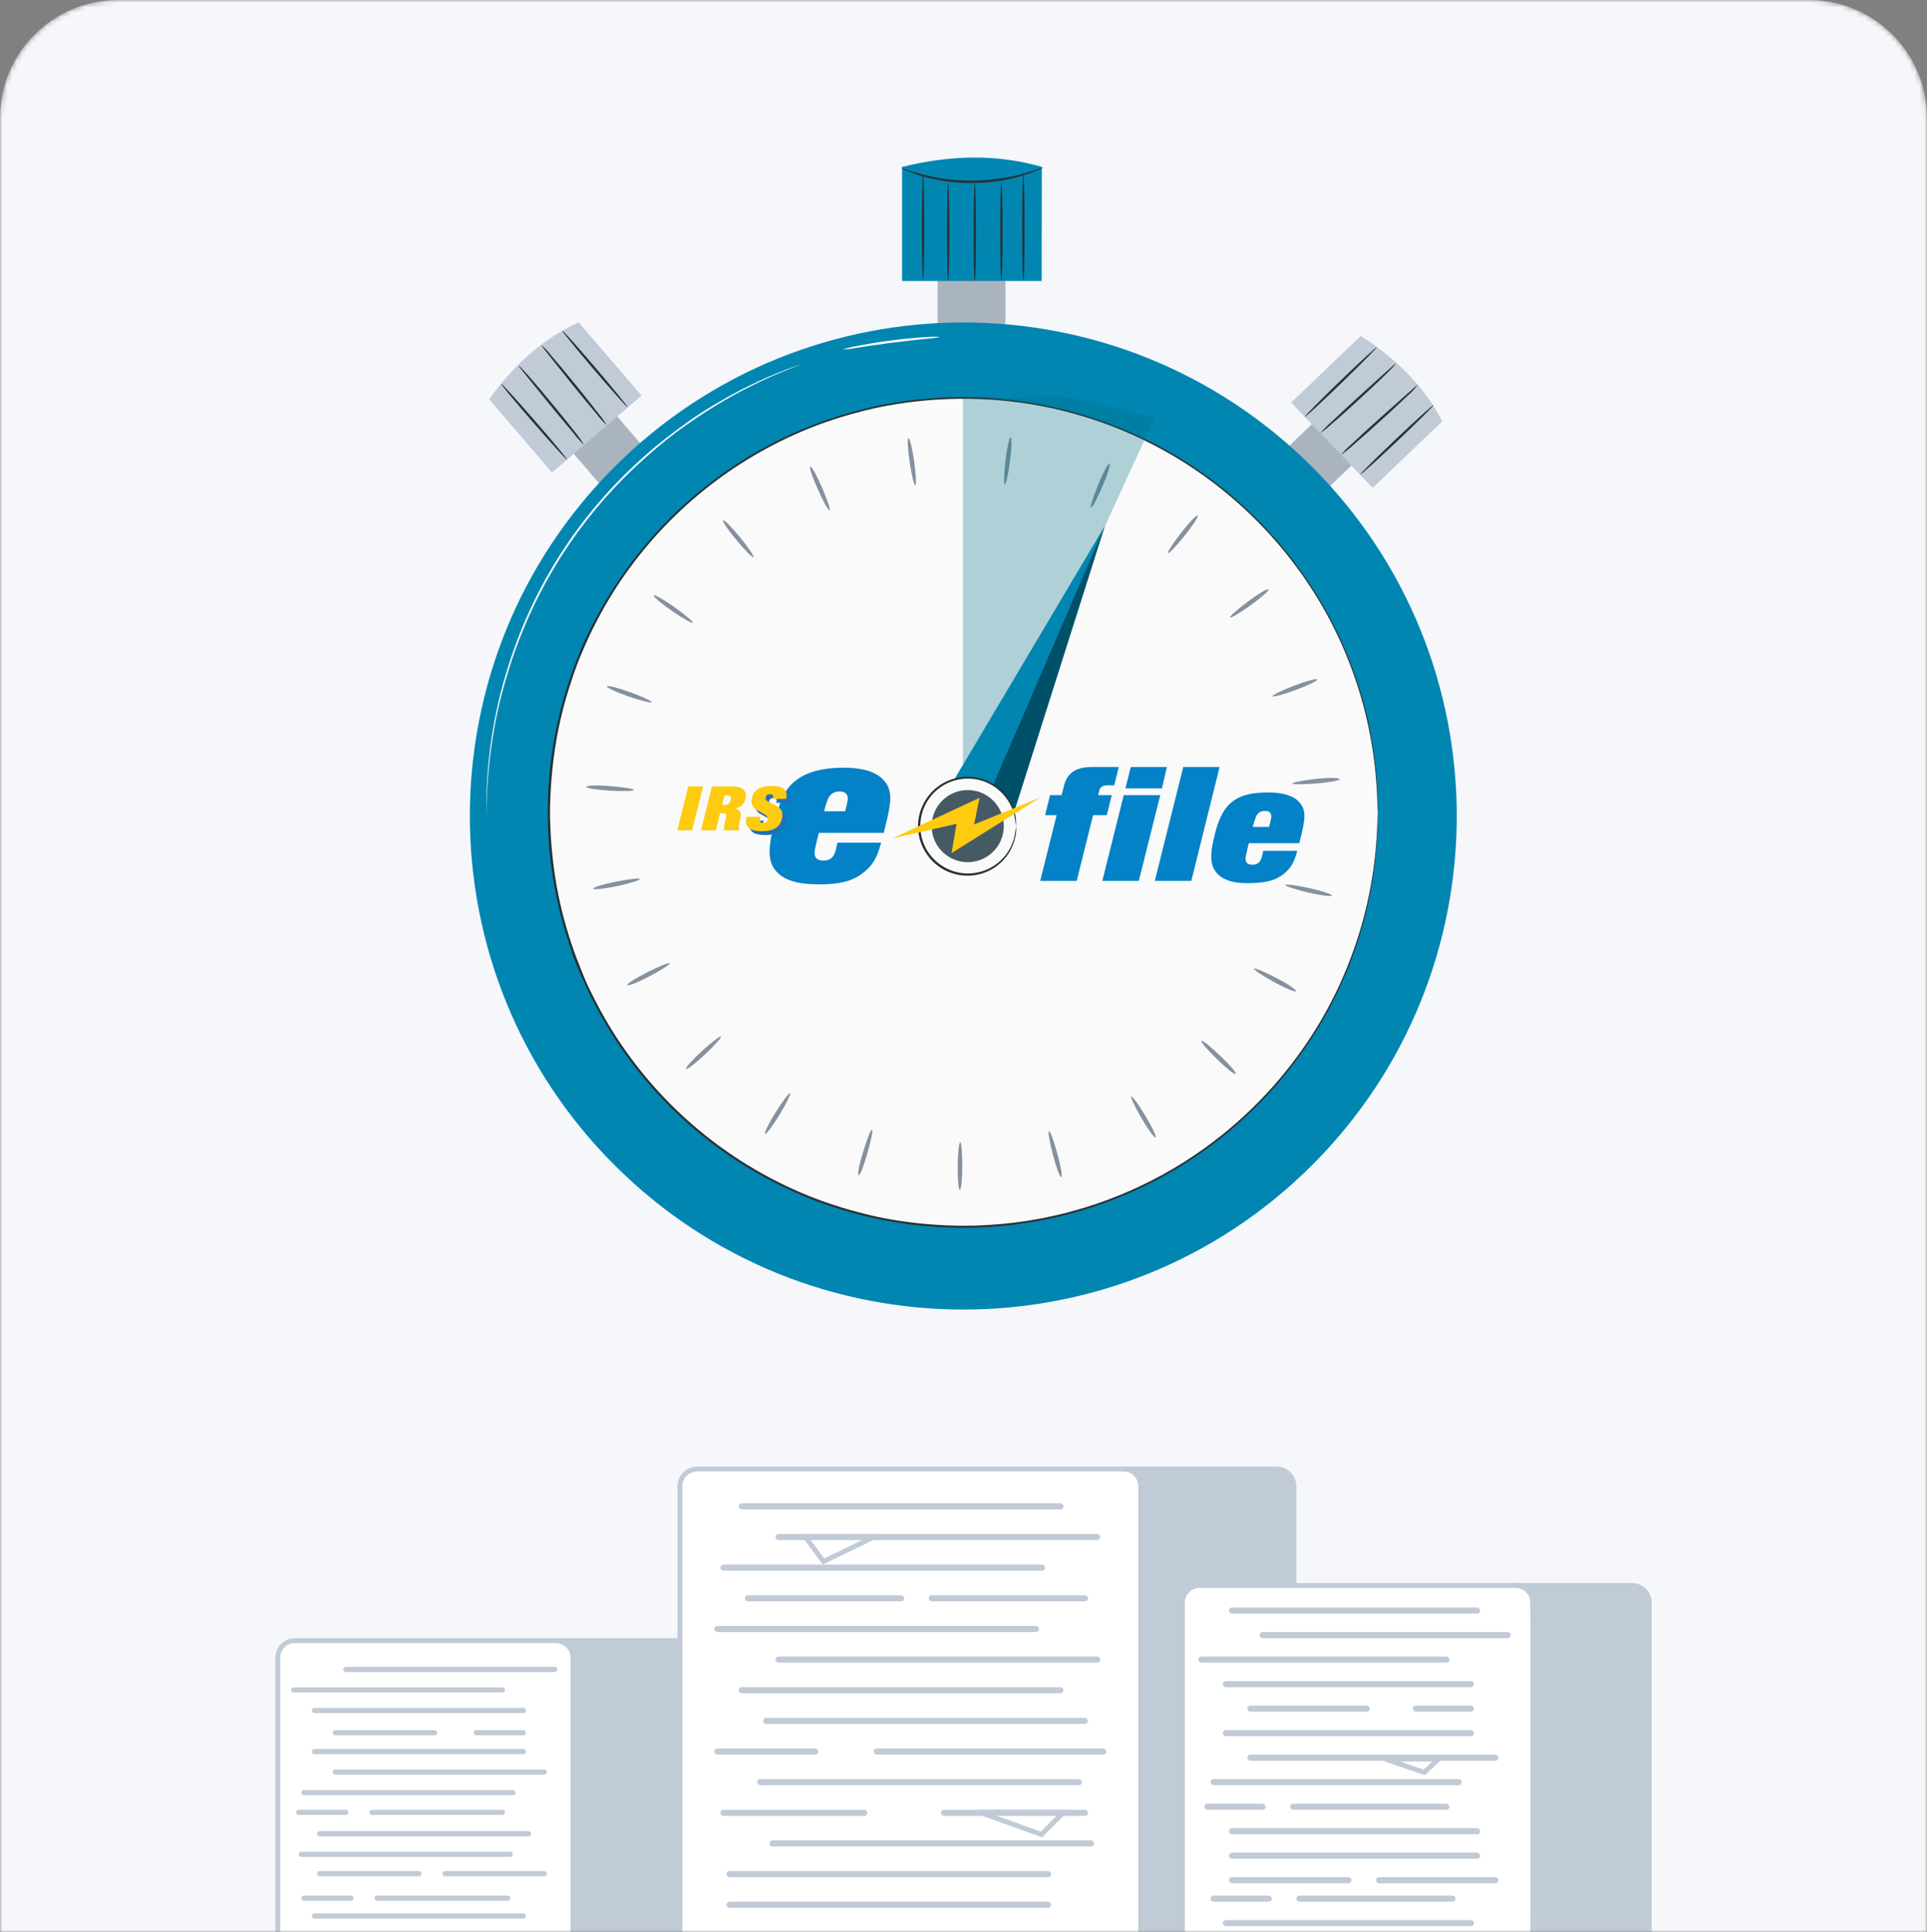
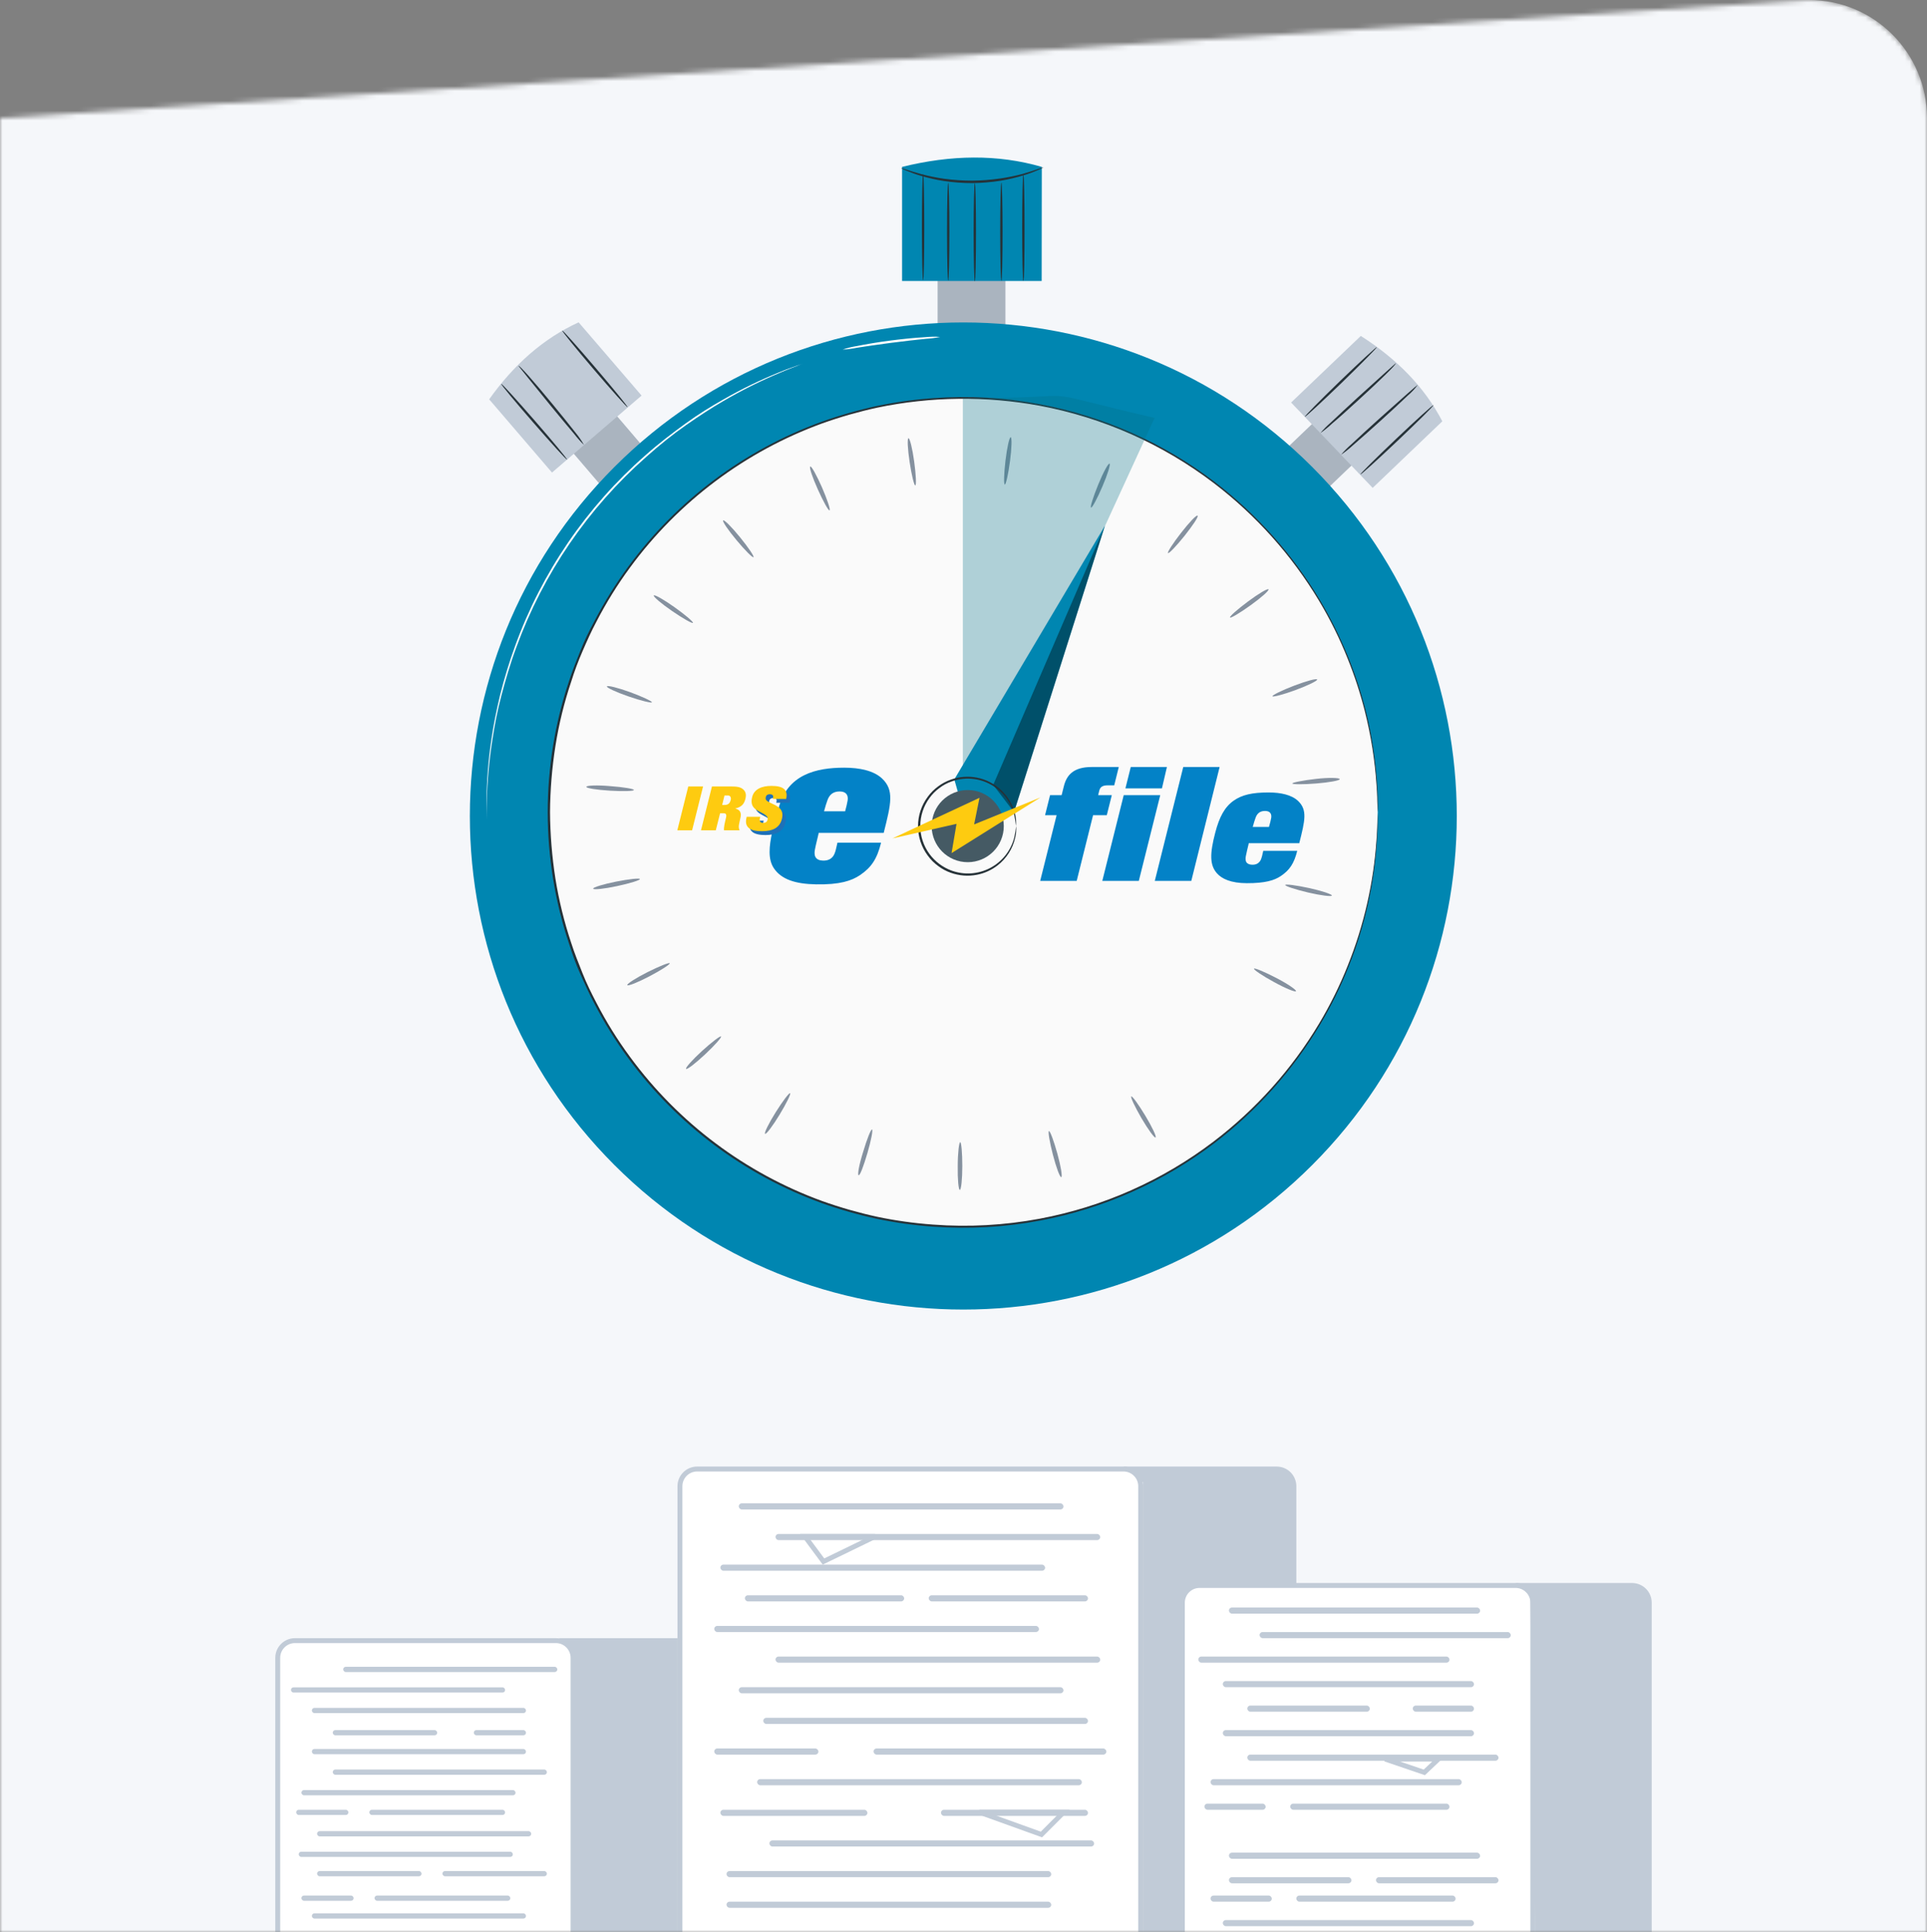
<svg xmlns="http://www.w3.org/2000/svg" width="392" height="393" viewBox="0 0 392 393" fill="none">
  <rect x="0" y="0" width="392" height="393" fill="#808080" stroke="none" />
  <mask id="mask0_508_12907" style="mask-type:alpha" maskUnits="userSpaceOnUse" x="0" y="0" width="392" height="393">
-     <path d="M0 24C0 10.745 10.745 0 24 0L368 0C381.255 0 392 10.745 392 24V393H0L0 24Z" fill="#F5F7FA" />
+     <path d="M0 24L368 0C381.255 0 392 10.745 392 24V393H0L0 24Z" fill="#F5F7FA" />
  </mask>
  <g mask="url(#mask0_508_12907)">
    <path d="M0 24C0 10.745 10.745 0 24 0L368 0C381.255 0 392 10.745 392 24V393H0L0 24Z" fill="#F5F7FA" />
    <path d="M138.316 302.279C138.316 300.346 139.883 298.779 141.816 298.779H228.546C230.479 298.779 232.046 300.346 232.046 302.279V395.002H138.316V302.279Z" fill="white" stroke="#C1CBD7" />
    <rect x="150.281" y="305.758" width="66.061" height="1.246" rx="0.623" fill="#C1CBD7" />
    <rect x="157.758" y="311.99" width="66.061" height="1.246" rx="0.623" fill="#C1CBD7" />
    <rect x="146.541" y="318.222" width="66.061" height="1.246" rx="0.623" fill="#C1CBD7" />
    <rect x="151.527" y="324.456" width="32.407" height="1.246" rx="0.623" fill="#C1CBD7" />
    <rect x="188.922" y="324.456" width="32.407" height="1.246" rx="0.623" fill="#C1CBD7" />
    <rect x="145.295" y="330.687" width="66.061" height="1.246" rx="0.623" fill="#C1CBD7" />
    <rect x="157.758" y="336.919" width="66.061" height="1.246" rx="0.623" fill="#C1CBD7" />
    <rect x="150.281" y="343.15" width="66.061" height="1.246" rx="0.623" fill="#C1CBD7" />
    <rect x="154.02" y="361.848" width="66.061" height="1.246" rx="0.623" fill="#C1CBD7" />
    <rect x="156.514" y="374.312" width="66.061" height="1.246" rx="0.623" fill="#C1CBD7" />
    <rect x="147.789" y="380.545" width="66.061" height="1.246" rx="0.623" fill="#C1CBD7" />
    <rect x="147.789" y="386.777" width="66.061" height="1.246" rx="0.623" fill="#C1CBD7" />
    <path d="M216.381 368.58L211.85 373.111L199.263 368.58H216.381Z" stroke="#C1CBD7" />
    <path d="M163.738 312.49L167.519 317.591L178.021 312.49H163.738Z" stroke="#C1CBD7" />
    <rect x="146.541" y="368.08" width="29.915" height="1.246" rx="0.623" fill="#C1CBD7" />
    <rect x="191.414" y="368.08" width="29.915" height="1.246" rx="0.623" fill="#C1CBD7" />
    <rect x="155.268" y="349.383" width="66.061" height="1.246" rx="0.623" fill="#C1CBD7" />
    <rect x="177.701" y="355.616" width="47.365" height="1.246" rx="0.623" fill="#C1CBD7" />
    <rect x="145.295" y="355.616" width="21.189" height="1.246" rx="0.623" fill="#C1CBD7" />
    <path d="M228.547 298.279H248.127H259.708C261.917 298.279 263.708 300.07 263.708 302.279V395.502H232.547V301.5L228.547 298.279Z" fill="#C1CBD7" />
    <path d="M56.5 337.179C56.5 335.246 58.067 333.679 60 333.679H113.076C115.009 333.679 116.576 335.246 116.576 337.179V395.001H56.5V337.179Z" fill="white" stroke="#C1CBD7" />
    <rect x="69.812" y="339.002" width="43.564" height="1.063" rx="0.531" fill="#C1CBD7" />
    <rect x="59.188" y="343.18" width="43.564" height="1.063" rx="0.531" fill="#C1CBD7" />
    <rect x="63.438" y="347.359" width="43.564" height="1.063" rx="0.531" fill="#C1CBD7" />
    <rect x="63.438" y="355.717" width="43.564" height="1.063" rx="0.531" fill="#C1CBD7" />
    <rect x="67.688" y="359.896" width="43.564" height="1.063" rx="0.531" fill="#C1CBD7" />
    <rect x="64.5" y="372.432" width="43.564" height="1.063" rx="0.531" fill="#C1CBD7" />
    <rect x="60.762" y="376.61" width="43.564" height="1.063" rx="0.531" fill="#C1CBD7" />
    <rect x="63.438" y="389.146" width="43.564" height="1.063" rx="0.531" fill="#C1CBD7" />
    <rect x="64.5" y="380.544" width="21.251" height="1.063" rx="0.531" fill="#C1CBD7" />
    <rect x="90" y="380.544" width="21.251" height="1.063" rx="0.531" fill="#C1CBD7" />
    <rect x="61.312" y="364.074" width="43.564" height="1.063" rx="0.531" fill="#C1CBD7" />
    <rect x="60.25" y="368.079" width="10.625" height="1.063" rx="0.531" fill="#C1CBD7" />
    <rect x="61.312" y="385.528" width="10.625" height="1.063" rx="0.531" fill="#C1CBD7" />
    <rect x="75.127" y="368.079" width="27.626" height="1.063" rx="0.531" fill="#C1CBD7" />
    <rect x="76.188" y="385.528" width="27.626" height="1.063" rx="0.531" fill="#C1CBD7" />
    <rect x="67.688" y="351.875" width="21.251" height="1.063" rx="0.531" fill="#C1CBD7" />
    <rect x="96.377" y="351.875" width="10.625" height="1.063" rx="0.531" fill="#C1CBD7" />
    <path d="M113.627 333.179H127.222H137.816V395.501H116.627V335.5L113.627 333.179Z" fill="#C1CBD7" />
    <path d="M240.523 325.962C240.523 324.029 242.09 322.462 244.023 322.462H308.317C310.25 322.462 311.817 324.029 311.817 325.962V395.002H240.523V325.962Z" fill="white" stroke="#C1CBD7" />
    <rect x="249.994" y="326.948" width="51.104" height="1.246" rx="0.623" fill="#C1CBD7" />
    <rect x="256.227" y="331.934" width="51.104" height="1.246" rx="0.623" fill="#C1CBD7" />
    <rect x="243.762" y="336.919" width="51.104" height="1.246" rx="0.623" fill="#C1CBD7" />
    <rect x="248.748" y="341.905" width="51.104" height="1.246" rx="0.623" fill="#C1CBD7" />
    <rect x="248.748" y="351.877" width="51.104" height="1.246" rx="0.623" fill="#C1CBD7" />
    <rect x="253.732" y="356.862" width="51.104" height="1.246" rx="0.623" fill="#C1CBD7" />
-     <rect x="249.994" y="371.819" width="51.104" height="1.246" rx="0.623" fill="#C1CBD7" />
    <path d="M292.605 357.772L289.74 360.478L281.784 357.772H292.605Z" stroke="#C1CBD7" />
    <rect x="249.994" y="376.806" width="51.104" height="1.246" rx="0.623" fill="#C1CBD7" />
    <rect x="248.748" y="390.516" width="51.104" height="1.246" rx="0.623" fill="#C1CBD7" />
    <rect x="249.994" y="381.791" width="24.929" height="1.246" rx="0.623" fill="#C1CBD7" />
    <rect x="279.908" y="381.791" width="24.929" height="1.246" rx="0.623" fill="#C1CBD7" />
    <rect x="246.254" y="361.849" width="51.104" height="1.246" rx="0.623" fill="#C1CBD7" />
    <rect x="245.008" y="366.834" width="12.464" height="1.246" rx="0.623" fill="#C1CBD7" />
    <rect x="246.254" y="385.53" width="12.464" height="1.246" rx="0.623" fill="#C1CBD7" />
    <rect x="262.457" y="366.834" width="32.407" height="1.246" rx="0.623" fill="#C1CBD7" />
    <rect x="263.703" y="385.53" width="32.407" height="1.246" rx="0.623" fill="#C1CBD7" />
    <rect x="253.732" y="346.891" width="24.929" height="1.246" rx="0.623" fill="#C1CBD7" />
    <rect x="287.387" y="346.891" width="12.464" height="1.246" rx="0.623" fill="#C1CBD7" />
    <path d="M308.316 321.962H324.158H331.999C334.208 321.962 335.999 323.753 335.999 325.962V395.502H312.316L311.316 324.5L308.316 321.962Z" fill="#C1CBD7" />
    <path d="M122.862 81.529L114.004 89.105L125.828 102.929L134.686 95.353L122.862 81.529Z" fill="#AAB4BF" />
    <path d="M130.517 80.453L112.29 96.111L99.508 81.216C104.535 74.159 110.53 68.835 117.708 65.558L130.517 80.453Z" fill="#C1CBD7" />
    <path d="M115.362 93.487C115.259 93.58 112.178 90.191 108.473 85.937C104.768 81.682 101.845 78.163 101.956 78.07C102.068 77.977 105.14 81.366 108.845 85.62C112.55 89.874 115.464 93.403 115.362 93.487Z" fill="#263238" />
    <path d="M118.807 90.507C118.07 89.791 117.386 89.022 116.759 88.208C115.53 86.765 113.864 84.763 112.03 82.529L107.375 76.795L105.979 75.054C105.644 74.626 105.467 74.43 105.467 74.402C105.653 74.235 108.753 77.763 112.421 82.222C114.283 84.456 115.884 86.495 117.076 87.994C117.726 88.779 118.305 89.62 118.807 90.507Z" fill="#263238" />
-     <path d="M123.462 86.532C122.714 85.817 122.02 85.049 121.386 84.232C120.148 82.771 118.472 80.732 116.629 78.47L111.974 72.642L110.578 70.864C110.397 70.652 110.235 70.425 110.094 70.185C110.893 70.845 111.612 71.599 112.235 72.428C113.492 73.871 115.186 75.9 117.02 78.163C118.854 80.425 120.502 82.501 121.675 84.018C122.34 84.804 122.938 85.645 123.462 86.532Z" fill="#263238" />
    <path d="M127.661 82.808C127.559 82.892 124.496 79.475 120.819 75.174C117.142 70.873 114.256 67.308 114.358 67.215C114.461 67.122 117.514 70.547 121.191 74.858C124.868 79.168 127.764 82.724 127.661 82.808Z" fill="#263238" />
    <path d="M278.849 90.938L270.797 82.512L257.646 95.079L265.698 103.506L278.849 90.938Z" fill="#AAB4BF" />
    <path d="M279.234 99.23L262.645 81.868L276.823 68.323C284.121 72.978 289.763 78.684 293.403 85.685L279.234 99.23Z" fill="#C1CBD7" />
    <path d="M265.42 84.782C265.327 84.68 268.539 81.422 272.597 77.502C276.656 73.583 280.045 70.483 280.11 70.576C280.175 70.669 276.991 73.928 272.933 77.856C268.874 81.785 265.513 84.875 265.42 84.782Z" fill="#263238" />
    <path d="M268.586 88.087C269.247 87.305 269.97 86.577 270.746 85.909C272.114 84.605 274.032 82.827 276.164 80.872L281.647 75.91L283.313 74.421C283.714 74.067 283.909 73.89 283.937 73.881C284.114 74.058 280.753 77.344 276.49 81.235C274.358 83.181 272.403 84.959 270.969 86.16C270.227 86.864 269.43 87.508 268.586 88.087Z" fill="#263238" />
    <path d="M272.793 92.491C273.463 91.702 274.194 90.967 274.981 90.294C276.368 88.981 278.313 87.194 280.482 85.239L286.068 80.268L287.772 78.778C287.98 78.593 288.197 78.419 288.423 78.257C287.808 79.092 287.095 79.852 286.301 80.519C284.923 81.85 282.977 83.647 280.818 85.602C278.658 87.557 276.666 89.326 275.232 90.555C274.47 91.262 273.655 91.909 272.793 92.491Z" fill="#263238" />
    <path d="M276.73 96.502C276.637 96.399 279.896 93.169 284.001 89.268C288.106 85.368 291.514 82.296 291.607 82.398C291.7 82.5 288.442 85.731 284.336 89.622C280.231 93.513 276.824 96.585 276.73 96.502Z" fill="#263238" />
    <path d="M204.527 50.71H190.73V72.242H204.527V50.71Z" fill="#AAB4BF" />
    <path d="M211.901 57.152H183.508V33.944C193.459 31.486 202.955 31.337 211.929 33.944L211.901 57.152Z" fill="#0086B1" />
    <path d="M212.262 34.036C211.93 34.245 211.577 34.419 211.21 34.558C210.238 34.986 209.24 35.353 208.222 35.656C206.697 36.126 205.142 36.493 203.567 36.755C201.655 37.058 199.722 37.22 197.786 37.239C195.851 37.242 193.918 37.099 192.005 36.811C190.431 36.567 188.876 36.215 187.35 35.759C186.331 35.461 185.33 35.103 184.353 34.688C183.983 34.56 183.63 34.388 183.301 34.176C183.301 34.092 184.865 34.735 187.443 35.424C188.957 35.824 190.492 36.134 192.042 36.355C193.937 36.611 195.846 36.742 197.758 36.745C199.671 36.724 201.581 36.575 203.474 36.299C205.017 36.075 206.546 35.765 208.054 35.368C210.698 34.614 212.225 33.953 212.262 34.036Z" fill="#263238" />
    <path d="M192.89 57.087C192.76 57.087 192.648 52.628 192.648 47.135C192.648 41.643 192.76 37.184 192.89 37.184C193.021 37.184 193.133 41.633 193.133 47.135C193.133 52.637 193.03 57.087 192.89 57.087Z" fill="#263238" />
    <path d="M198.301 57.218C198.17 57.218 198.059 52.74 198.059 47.219C198.059 41.699 198.17 37.23 198.301 37.23C198.431 37.23 198.543 41.699 198.543 47.219C198.543 52.74 198.44 57.218 198.301 57.218Z" fill="#263238" />
    <path d="M203.707 57.134C203.577 57.134 203.465 52.656 203.465 47.136C203.465 41.615 203.577 37.138 203.707 37.138C203.837 37.138 203.949 41.615 203.949 47.136C203.949 52.656 203.847 57.134 203.707 57.134Z" fill="#263238" />
    <path d="M208.178 57.133C208.038 57.133 207.936 52.292 207.936 46.325C207.936 40.358 208.038 35.517 208.178 35.517C208.317 35.517 208.42 40.358 208.42 46.325C208.42 52.292 208.345 57.133 208.178 57.133Z" fill="#263238" />
    <path d="M187.781 56.993C187.651 56.993 187.539 52.152 187.539 46.185C187.539 40.218 187.651 35.377 187.781 35.377C187.911 35.377 188.023 40.218 188.023 46.185C188.023 52.152 187.921 56.993 187.781 56.993Z" fill="#263238" />
    <path d="M266.943 236.943C306.145 197.741 306.145 134.183 266.943 94.981C227.742 55.779 164.183 55.779 124.981 94.981C85.779 134.183 85.779 197.741 124.981 236.943C164.183 276.145 227.742 276.145 266.943 236.943Z" fill="#0086B1" />
    <path d="M195.961 249.473C242.522 249.473 280.267 211.728 280.267 165.168C280.267 118.607 242.522 80.862 195.961 80.862C149.401 80.862 111.656 118.607 111.656 165.168C111.656 211.728 149.401 249.473 195.961 249.473Z" fill="#FAFAFA" />
    <path d="M280.267 165.167C280.267 165.167 280.267 164.711 280.201 163.808C280.136 162.905 280.201 161.555 280.025 159.796C279.692 154.663 278.888 149.571 277.623 144.585C276.711 140.986 275.557 137.453 274.169 134.009C272.538 129.904 270.577 125.937 268.304 122.149C262.744 112.894 255.479 104.779 246.893 98.233C236.472 90.305 224.342 84.924 211.471 82.519C200.561 80.512 189.366 80.642 178.506 82.901C174.693 83.729 170.936 84.802 167.261 86.113C151.62 91.81 138.015 102.011 128.162 115.428C125.59 118.922 123.299 122.614 121.31 126.469C120.277 128.396 119.392 130.397 118.517 132.408C117.642 134.419 116.86 136.504 116.199 138.627C114.77 142.874 113.699 147.234 112.997 151.66C112.29 156.134 111.92 160.656 111.889 165.186C111.922 169.719 112.289 174.243 112.987 178.722C113.7 183.146 114.771 187.504 116.19 191.755C116.86 193.868 117.698 195.916 118.508 197.964C119.318 200.012 120.295 201.986 121.301 203.913C123.29 207.77 125.584 211.462 128.162 214.954C138.012 228.376 151.618 238.579 167.261 244.278C170.936 245.589 174.693 246.662 178.506 247.49C182.225 248.267 185.991 248.792 189.78 249.063C197.031 249.611 204.323 249.211 211.471 247.872C224.342 245.467 236.472 240.086 246.893 232.157C255.481 225.615 262.747 217.499 268.304 208.242C270.575 204.453 272.536 200.486 274.169 196.382C277.476 188.151 279.452 179.446 280.025 170.595C280.183 168.835 280.155 167.485 280.201 166.582C280.248 165.679 280.267 165.214 280.267 165.214C280.267 165.214 280.267 165.679 280.267 166.582C280.267 167.485 280.267 168.835 280.136 170.595C279.627 179.471 277.687 188.207 274.392 196.465C272.771 200.59 270.816 204.575 268.546 208.381C263 217.683 255.733 225.843 247.135 232.427C236.677 240.404 224.499 245.823 211.573 248.253C204.393 249.61 197.067 250.023 189.78 249.482C185.973 249.212 182.188 248.686 178.451 247.909C174.614 247.083 170.836 246.008 167.14 244.688C151.406 238.968 137.719 228.716 127.808 215.224C125.221 211.713 122.917 208.003 120.919 204.127C119.876 202.191 118.983 200.161 118.07 198.141C117.158 196.121 116.413 194.026 115.743 191.895C114.315 187.626 113.238 183.249 112.522 178.806C111.045 169.792 111.045 160.599 112.522 151.585C113.241 147.161 114.318 142.802 115.743 138.552C116.423 136.42 117.26 134.363 118.08 132.306C118.899 130.248 119.876 128.265 120.919 126.329C122.924 122.455 125.231 118.745 127.817 115.232C137.724 101.742 151.408 91.492 167.14 85.778C170.833 84.459 174.608 83.383 178.441 82.556C182.181 81.779 185.97 81.254 189.78 80.983C197.064 80.442 204.387 80.855 211.564 82.212C224.493 84.631 236.674 90.052 247.125 98.038C255.724 104.626 262.99 112.79 268.537 122.093C272.707 129.116 275.842 136.704 277.846 144.622C279.088 149.625 279.864 154.733 280.164 159.88C280.304 161.639 280.257 162.989 280.295 163.892C280.332 164.795 280.267 165.167 280.267 165.167Z" fill="#263238" />
    <path d="M266.1 181.524C263.493 180.91 261.445 180.23 261.445 179.997C261.445 179.764 263.661 180.044 266.277 180.612C268.893 181.179 270.932 181.868 270.932 182.138C270.932 182.408 268.688 182.129 266.1 181.524Z" fill="#85919F" />
    <path d="M259.146 199.724C256.791 198.439 254.985 197.22 255.097 197.015C255.208 196.81 257.219 197.657 259.584 198.877C261.948 200.096 263.764 201.353 263.633 201.595C263.503 201.837 261.492 201.018 259.146 199.724Z" fill="#85919F" />
-     <path d="M247.557 215.402C245.639 213.54 244.215 211.883 244.383 211.678C244.55 211.473 246.244 212.861 248.199 214.704C250.154 216.547 251.56 218.195 251.374 218.428C251.188 218.66 249.465 217.273 247.557 215.402Z" fill="#85919F" />
    <path d="M232.196 227.411C230.856 225.093 229.925 223.119 230.13 222.998C230.335 222.877 231.619 224.646 232.997 226.936C234.375 229.226 235.306 231.2 235.073 231.349C234.84 231.497 233.546 229.71 232.196 227.411Z" fill="#85919F" />
    <path d="M214.184 234.848C213.513 232.25 213.15 230.1 213.383 230.044C213.616 229.988 214.37 232.027 215.087 234.606C215.803 237.184 216.157 239.335 215.887 239.409C215.617 239.484 214.854 237.436 214.184 234.848Z" fill="#85919F" />
    <path d="M194.827 237.157C194.827 234.476 195.097 232.307 195.33 232.307C195.562 232.307 195.758 234.485 195.758 237.157C195.758 239.829 195.525 242.007 195.255 242.007C194.985 242.007 194.78 239.847 194.827 237.157Z" fill="#85919F" />
    <path d="M175.594 234.243C176.357 231.673 177.158 229.653 177.391 229.718C177.623 229.783 177.214 231.925 176.46 234.503C175.706 237.082 174.933 239.158 174.663 239.028C174.393 238.897 174.784 236.812 175.594 234.243Z" fill="#85919F" />
    <path d="M157.787 226.228C159.211 223.966 160.524 222.225 160.729 222.346C160.933 222.467 159.965 224.431 158.578 226.721C157.191 229.011 155.869 230.743 155.636 230.603C155.404 230.464 156.362 228.499 157.787 226.228Z" fill="#85919F" />
    <path d="M142.808 213.753C144.791 211.947 146.532 210.625 146.681 210.802C146.83 210.979 145.396 212.599 143.441 214.433C141.486 216.267 139.764 217.589 139.568 217.393C139.373 217.198 140.834 215.559 142.808 213.753Z" fill="#85919F" />
    <path d="M131.712 197.723C134.104 196.523 136.134 195.713 136.236 195.917C136.339 196.122 134.514 197.305 132.14 198.552C129.766 199.799 127.746 200.609 127.616 200.358C127.486 200.107 129.329 198.934 131.712 197.723Z" fill="#85919F" />
    <path d="M125.324 179.31C127.958 178.788 130.127 178.556 130.174 178.788C130.22 179.021 128.135 179.664 125.519 180.222C122.903 180.781 120.725 181.013 120.669 180.743C120.613 180.473 122.717 179.831 125.324 179.31Z" fill="#85919F" />
    <path d="M124.142 159.889C126.814 160.084 128.965 160.438 128.955 160.671C128.946 160.904 126.758 160.969 124.086 160.811C121.415 160.652 119.255 160.308 119.274 160.029C119.292 159.749 121.471 159.647 124.142 159.889Z" fill="#85919F" />
    <path d="M128.191 140.778C130.714 141.709 132.687 142.64 132.613 142.836C132.538 143.031 130.416 142.528 127.883 141.653C125.351 140.778 123.378 139.866 123.462 139.605C123.545 139.345 125.677 139.866 128.191 140.778Z" fill="#85919F" />
    <path d="M137.232 123.509C139.411 125.063 141.068 126.478 140.956 126.674C140.844 126.869 138.927 125.789 136.72 124.272C134.514 122.755 132.857 121.339 132.996 121.107C133.136 120.874 135.045 121.954 137.232 123.509Z" fill="#85919F" />
    <path d="M150.553 109.284C152.238 111.36 153.457 113.166 153.28 113.325C153.103 113.483 151.549 111.928 149.836 109.871C148.123 107.814 146.894 106.017 147.108 105.84C147.322 105.663 148.868 107.208 150.553 109.284Z" fill="#85919F" />
    <path d="M167.217 99.137C168.278 101.595 168.977 103.661 168.753 103.792C168.53 103.922 167.469 101.986 166.37 99.546C165.272 97.107 164.573 95.041 164.825 94.892C165.076 94.743 166.128 96.689 167.217 99.137Z" fill="#85919F" />
    <path d="M185.966 93.859C186.329 96.512 186.44 98.69 186.198 98.727C185.956 98.764 185.444 96.642 185.044 93.998C184.644 91.354 184.532 89.167 184.802 89.129C185.072 89.092 185.603 91.205 185.966 93.859Z" fill="#85919F" />
    <path d="M205.46 93.794C205.106 96.447 204.631 98.579 204.399 98.551C204.166 98.523 204.222 96.335 204.538 93.682C204.855 91.029 205.329 88.888 205.599 88.925C205.869 88.963 205.814 91.132 205.46 93.794Z" fill="#85919F" />
    <path d="M224.255 98.942C223.203 101.409 222.169 103.327 221.946 103.234C221.722 103.141 222.383 101.065 223.398 98.579C224.413 96.093 225.455 94.185 225.707 94.297C225.958 94.408 225.316 96.484 224.255 98.942Z" fill="#85919F" />
    <path d="M240.975 108.967C239.3 111.062 237.791 112.635 237.605 112.486C237.419 112.337 238.601 110.503 240.249 108.39C241.897 106.277 243.396 104.666 243.619 104.88C243.842 105.095 242.623 106.882 240.975 108.967Z" fill="#85919F" />
    <path d="M254.408 123.099C252.23 124.663 250.359 125.78 250.219 125.585C250.08 125.389 251.709 123.946 253.859 122.345C256.01 120.744 257.881 119.636 258.048 119.86C258.216 120.083 256.587 121.535 254.408 123.099Z" fill="#85919F" />
    <path d="M263.559 140.34C261.046 141.271 258.905 141.82 258.849 141.606C258.793 141.392 260.711 140.424 263.234 139.465C265.756 138.506 267.832 137.938 267.935 138.199C268.037 138.46 266.073 139.409 263.559 140.34Z" fill="#85919F" />
    <path d="M267.758 159.35C265.086 159.564 262.907 159.545 262.889 159.35C262.87 159.154 265.011 158.726 267.674 158.419C270.336 158.111 272.524 158.186 272.543 158.465C272.561 158.745 270.401 159.136 267.758 159.35Z" fill="#85919F" />
    <path d="M163.222 73.965L162.933 74.095L162.077 74.44C161.332 74.756 160.215 75.138 158.79 75.761C154.777 77.439 150.88 79.383 147.126 81.58C144.743 82.958 142.22 84.605 139.567 86.458C136.914 88.311 134.205 90.47 131.495 92.9C119.602 103.384 110.517 116.673 105.066 131.562C103.791 134.969 102.832 138.302 102.004 141.42C101.175 144.539 100.616 147.518 100.198 150.236C99.518 154.531 99.123 158.866 99.015 163.213C98.941 164.759 99.015 165.95 99.015 166.76C99.015 167.151 99.015 167.449 99.015 167.691C99.024 167.796 99.024 167.902 99.015 168.008C99.003 167.906 99.003 167.802 99.015 167.7C99.015 167.468 99.015 167.16 99.015 166.77C99.015 165.96 98.913 164.768 98.959 163.223C98.993 158.859 99.338 154.504 99.993 150.19C100.384 147.453 100.989 144.483 101.743 141.327C102.584 137.973 103.597 134.663 104.778 131.413C110.201 116.425 119.34 103.058 131.337 92.565C134.065 90.135 136.839 88.04 139.464 86.132C142.09 84.224 144.678 82.641 147.089 81.282C150.868 79.108 154.798 77.204 158.846 75.585C160.271 74.989 161.416 74.654 162.179 74.347L163.054 74.049C163.108 74.017 163.164 73.989 163.222 73.965Z" fill="white" />
    <path d="M191.241 68.528C190.284 68.727 189.313 68.854 188.337 68.91C186.531 69.096 184.055 69.366 181.318 69.72C178.581 70.073 176.114 70.446 174.326 70.725C173.369 70.922 172.398 71.046 171.422 71.097C172.348 70.775 173.301 70.538 174.271 70.39C176.049 70.027 178.516 69.599 181.253 69.245C183.989 68.891 186.494 68.668 188.309 68.565C189.283 68.461 190.265 68.449 191.241 68.528Z" fill="white" />
    <path d="M195.871 170V81C224.359 81 206.871 78.5 234.871 85L195.871 170Z" fill="#007088" fill-opacity="0.3" />
    <path d="M194.129 158.521L224.766 106.929L206.278 165.177L196.829 167.998L194.129 158.521Z" fill="#0086B1" />
    <g opacity="0.4">
      <path d="M224.767 106.929L202.043 159.647L206.279 165.177L224.767 106.929Z" fill="black" />
    </g>
-     <path d="M196.827 177.856C202.272 177.856 206.686 173.442 206.686 167.997C206.686 162.553 202.272 158.139 196.827 158.139C191.383 158.139 186.969 162.553 186.969 167.997C186.969 173.442 191.383 177.856 196.827 177.856Z" fill="#FAFAFA" />
    <path d="M206.687 167.998C206.598 167.197 206.465 166.401 206.286 165.615C205.716 163.491 204.451 161.62 202.693 160.299C201.402 159.328 199.888 158.695 198.289 158.459C196.691 158.224 195.059 158.392 193.542 158.949C192.669 159.258 191.849 159.701 191.112 160.262C190.327 160.831 189.639 161.523 189.074 162.31C187.863 163.96 187.211 165.952 187.211 167.998C187.211 170.044 187.863 172.036 189.074 173.686C190.204 175.22 191.757 176.391 193.542 177.056C194.816 177.523 196.173 177.719 197.528 177.631C198.882 177.542 200.202 177.172 201.405 176.544C202.607 175.915 203.665 175.043 204.511 173.981C205.356 172.92 205.971 171.694 206.314 170.381C206.494 169.595 206.628 168.799 206.715 167.998C206.772 168.814 206.7 169.634 206.501 170.428C205.992 172.647 204.728 174.622 202.926 176.013C201.69 176.973 200.245 177.626 198.709 177.922C196.941 178.259 195.115 178.118 193.421 177.512C192.501 177.194 191.637 176.732 190.861 176.144C190.038 175.549 189.315 174.826 188.72 174.002C187.438 172.277 186.746 170.185 186.746 168.035C186.746 165.886 187.438 163.793 188.72 162.068C189.317 161.247 190.04 160.524 190.861 159.927C191.64 159.346 192.504 158.888 193.421 158.568C195.114 157.957 196.941 157.816 198.709 158.158C200.586 158.519 202.319 159.413 203.701 160.734C205.083 162.055 206.055 163.746 206.501 165.605C206.687 166.388 206.749 167.196 206.687 167.998Z" fill="#263238" />
    <path d="M204.051 169.476C204.854 165.505 202.286 161.635 198.315 160.832C194.343 160.029 190.473 162.597 189.671 166.569C188.868 170.54 191.436 174.41 195.407 175.213C199.378 176.015 203.248 173.447 204.051 169.476Z" fill="#455A64" />
    <path fill-rule="evenodd" clip-rule="evenodd" d="M253.94 171.902C253.965 171.782 253.997 171.643 254.032 171.488H264.304C265.476 166.855 265.995 164.717 264.038 162.879C262.738 161.66 260.53 161.175 258.062 161.175C254.734 161.175 252.651 161.655 250.966 162.838C249.098 164.148 248.035 166.208 247.22 169.316C246.087 173.632 246.076 175.919 247.535 177.595C248.54 178.749 250.417 179.62 253.609 179.628C257.36 179.641 259.235 179.061 260.554 178.172C262.327 176.975 263.247 175.641 263.889 173.042H256.977C256.814 173.695 256.68 174.703 256.263 175.223C255.964 175.595 255.508 175.905 254.668 175.87C254.118 175.848 253.702 175.659 253.516 175.307C253.32 174.938 253.375 174.43 253.439 174.1C253.616 173.165 253.752 172.753 253.94 171.902ZM257.337 164.935C258.405 164.935 258.716 165.564 258.594 166.348C258.537 166.717 258.352 167.463 258.139 168.186H254.835C255.029 167.469 255.269 166.702 255.434 166.267C255.733 165.485 256.266 164.935 257.337 164.935ZM166.426 169.931L166.545 169.397H179.766C181.272 163.44 181.939 160.689 179.421 158.326C177.752 156.758 174.909 156.135 171.736 156.135C166.013 156.135 160.102 157.523 158.386 164.409C158.131 165.427 157.256 168.445 157.082 169.237C156.455 172.112 156.195 174.736 157.407 176.563C158.922 178.844 161.767 179.791 166.013 179.866C170.832 179.953 173.246 179.138 174.945 177.99C177.222 176.452 178.404 174.736 179.232 171.394H170.354C170.144 172.234 169.97 173.532 169.438 174.197C169.052 174.679 168.452 175.076 167.373 175.031C166.665 175.004 166.18 174.791 165.899 174.331C165.635 173.898 165.689 173.236 165.77 172.811C165.999 171.609 166.185 171.023 166.426 169.931ZM170.804 160.969C172.179 160.969 172.584 161.777 172.432 162.788C172.365 163.229 172.156 164.172 171.919 165.006H167.629C167.883 164.082 168.132 163.243 168.348 162.684C168.731 161.678 169.429 160.969 170.804 160.969ZM240.704 156H248.1L242.342 179.156H234.915L240.704 156ZM236.023 161.724L231.664 179.156H224.237L228.595 161.724H236.023ZM227.586 156L226.662 159.728H225.31C224.333 159.728 223.811 160.036 223.619 160.799L223.389 161.724H226.168L225.149 165.795H222.359L219.029 179.156H211.602L214.941 165.795H212.592L213.608 161.724H215.961L216.416 159.904C216.957 157.739 218.27 156 222.071 156H227.586Z" fill="#0382C7" />
    <path fill-rule="evenodd" clip-rule="evenodd" d="M157.63 160.619C160.033 160.619 161.054 161.387 160.624 163.281H157.908C157.993 162.945 158.018 162.707 157.922 162.553C157.823 162.397 157.592 162.323 157.3 162.315C156.943 162.306 156.587 162.449 156.49 162.873C156.354 163.474 156.551 163.682 157.83 164.257C159.261 164.898 160.202 165.595 159.755 167.354C159.293 169.177 157.818 169.837 155.71 169.837C154.636 169.837 153.566 169.673 153.022 169.175C152.475 168.679 152.303 168.059 152.592 166.904H155.353L155.292 167.143C155.097 167.926 155.461 168.147 155.993 168.138C156.602 168.129 156.794 167.771 156.85 167.452C156.954 166.855 156.675 166.593 154.901 165.677C153.674 165.042 153.383 164.154 153.715 162.86C154.132 161.227 155.744 160.619 157.63 160.619Z" fill="#1E71B8" />
    <path fill-rule="evenodd" clip-rule="evenodd" d="M140.013 159.955H143.022L140.792 168.87H137.785L140.013 159.955ZM144.83 159.955H148.648C149.822 159.955 150.715 160.026 151.31 160.673C151.686 161.084 151.844 161.613 151.633 162.481C151.329 163.736 150.612 164.188 149.63 164.412L149.624 164.455C150.479 164.676 150.847 165.271 150.654 166.174C150.493 166.927 150.401 167.282 150.32 167.767C150.255 168.169 150.285 168.531 150.456 168.87H147.283C147.21 168.268 147.432 167.382 147.695 166.275C147.862 165.565 147.583 165.399 147.194 165.399H146.486L145.61 168.87H142.601L144.83 159.955ZM146.904 163.725H147.349C148.16 163.725 148.485 163.345 148.648 162.693C148.793 162.114 148.458 161.785 148.105 161.785H147.382L146.904 163.725ZM156.928 159.841C159.331 159.841 160.351 160.608 159.922 162.502H157.205C157.292 162.167 157.316 161.929 157.22 161.775C157.122 161.618 156.892 161.545 156.597 161.537C156.242 161.528 155.886 161.671 155.789 162.096C155.651 162.698 155.848 162.905 157.128 163.479C158.56 164.121 159.502 164.817 159.053 166.576C158.592 168.398 157.117 169.057 155.009 169.057C153.935 169.057 152.864 168.894 152.32 168.398C151.775 167.902 151.601 167.281 151.89 166.127H154.651C154.651 166.127 154.614 166.269 154.591 166.366C154.396 167.148 154.758 167.368 155.291 167.361C155.902 167.351 156.093 166.992 156.15 166.673C156.254 166.077 155.974 165.816 154.199 164.899C152.973 164.265 152.681 163.377 153.014 162.083C153.43 160.448 155.043 159.841 156.928 159.841ZM181.538 170.521L199.252 162.269L198.159 167.681L211.674 162.181L193.574 173.508L194.581 167.562L181.538 170.521Z" fill="#FECB10" />
    <path fill-rule="evenodd" clip-rule="evenodd" d="M237.38 156L236.369 160.343H228.939L230.025 156H237.38Z" fill="#0382C7" />
  </g>
</svg>